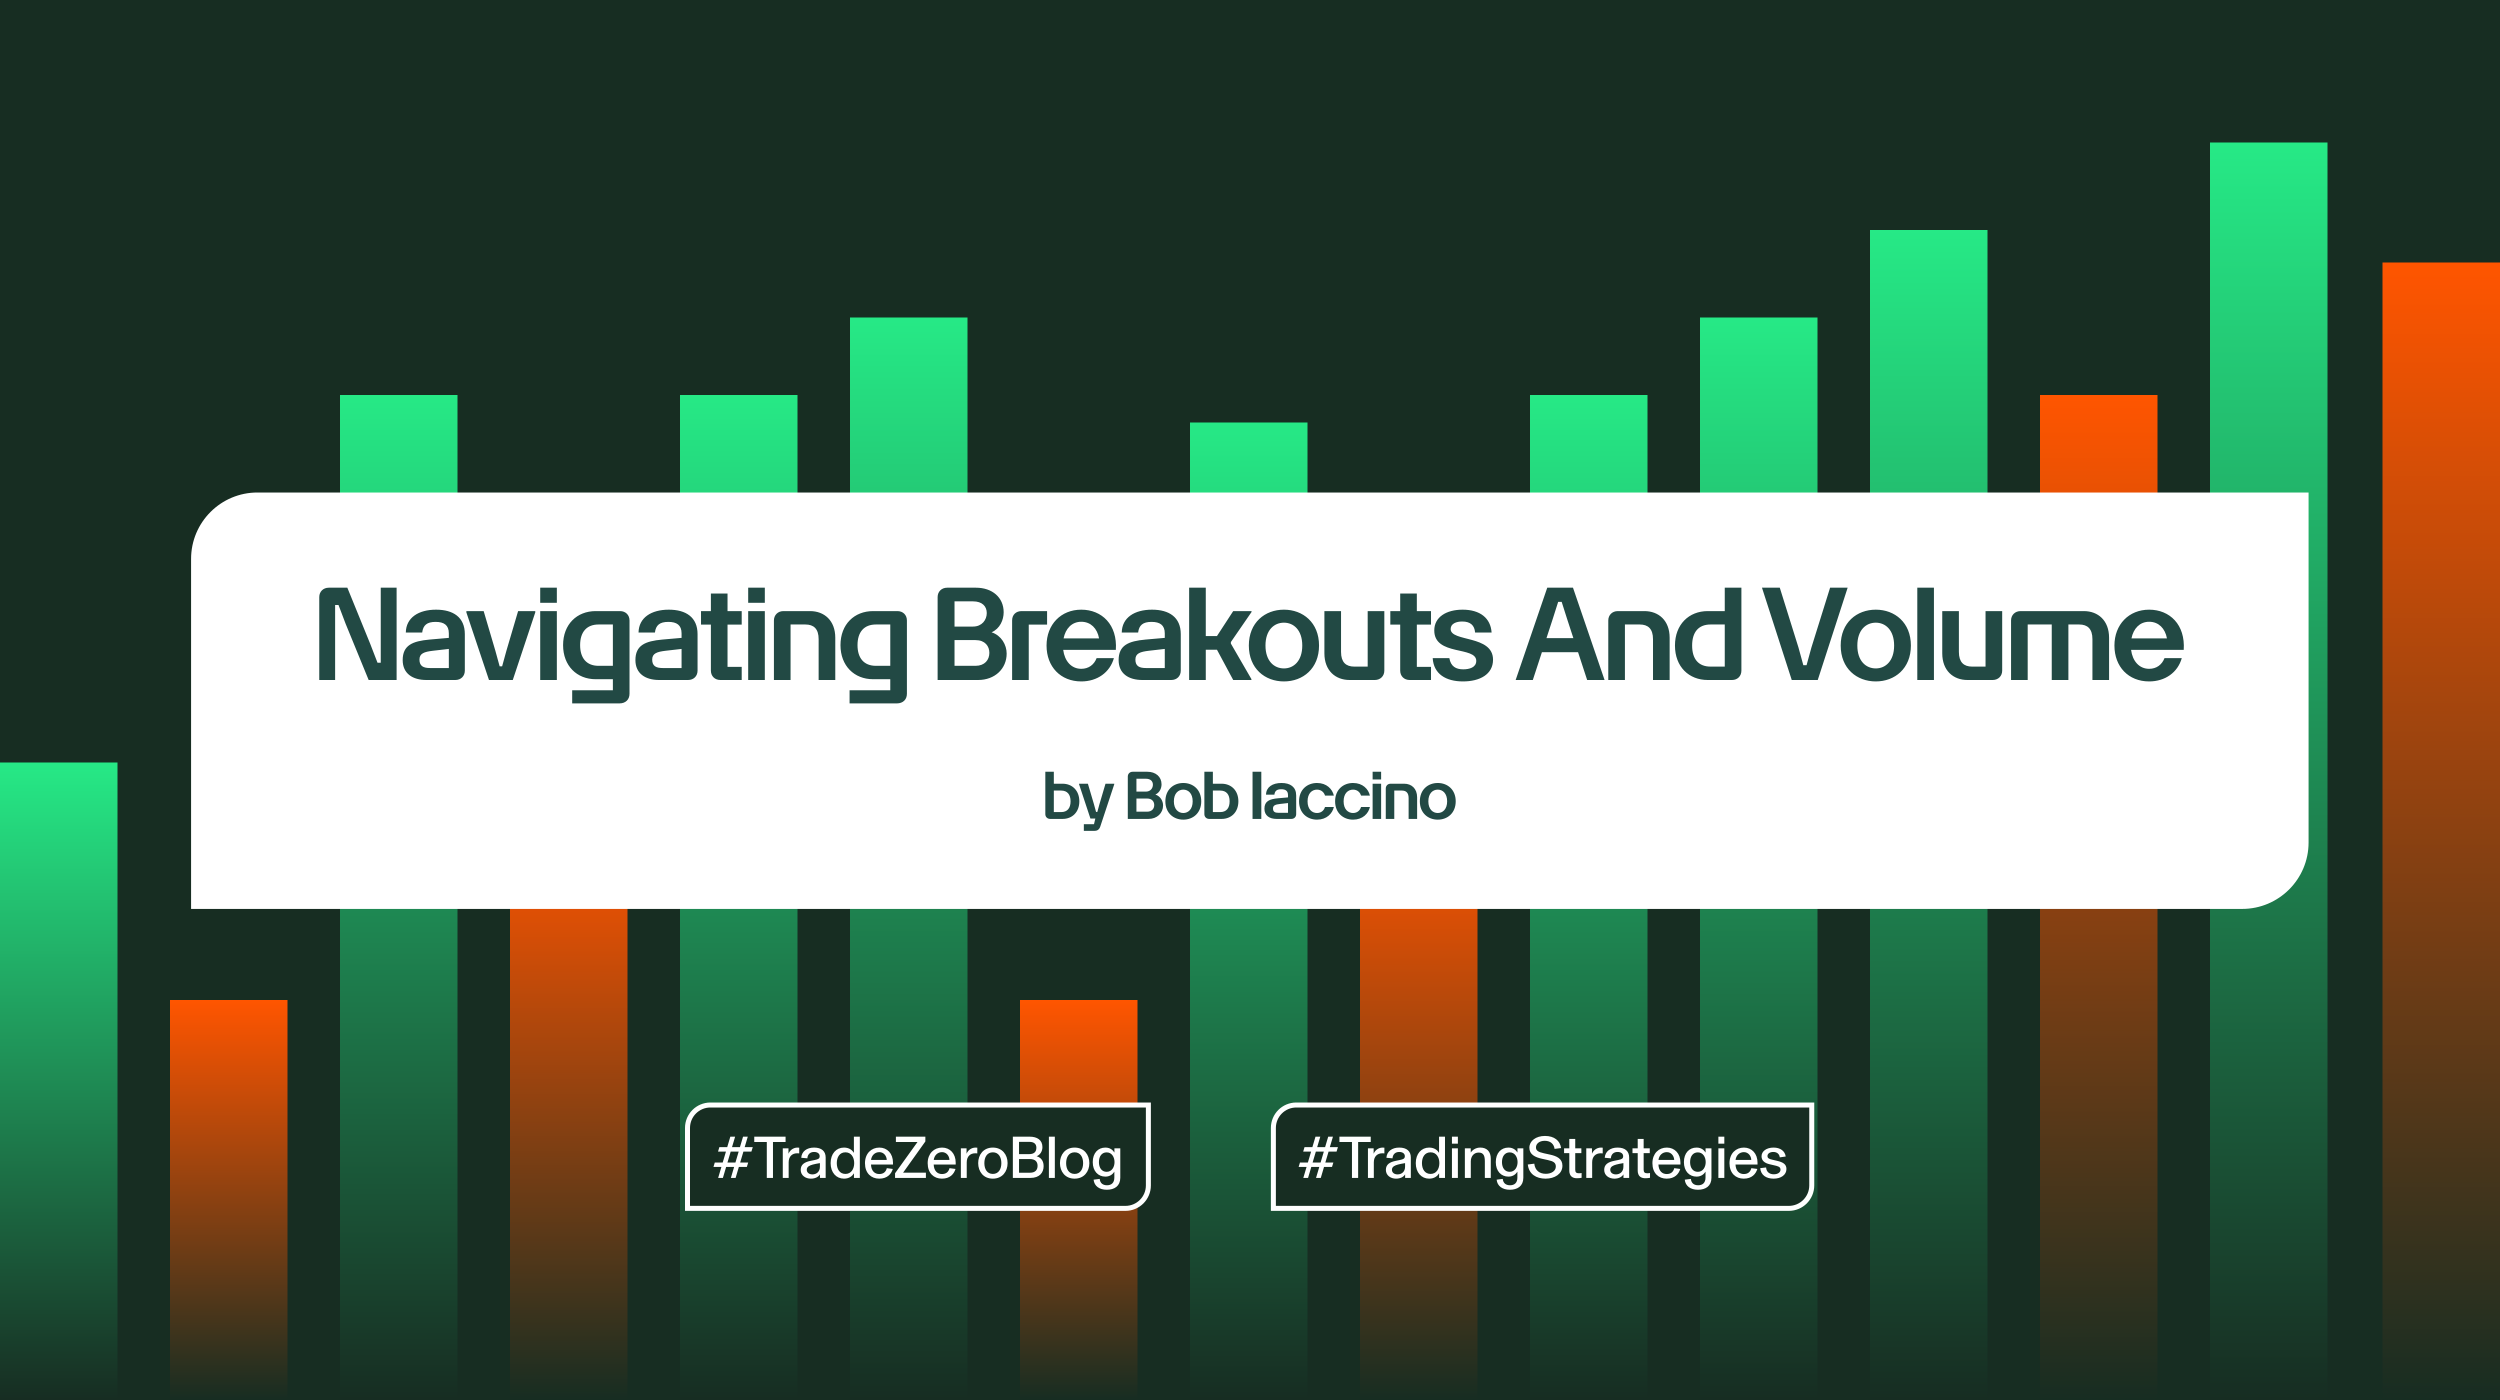
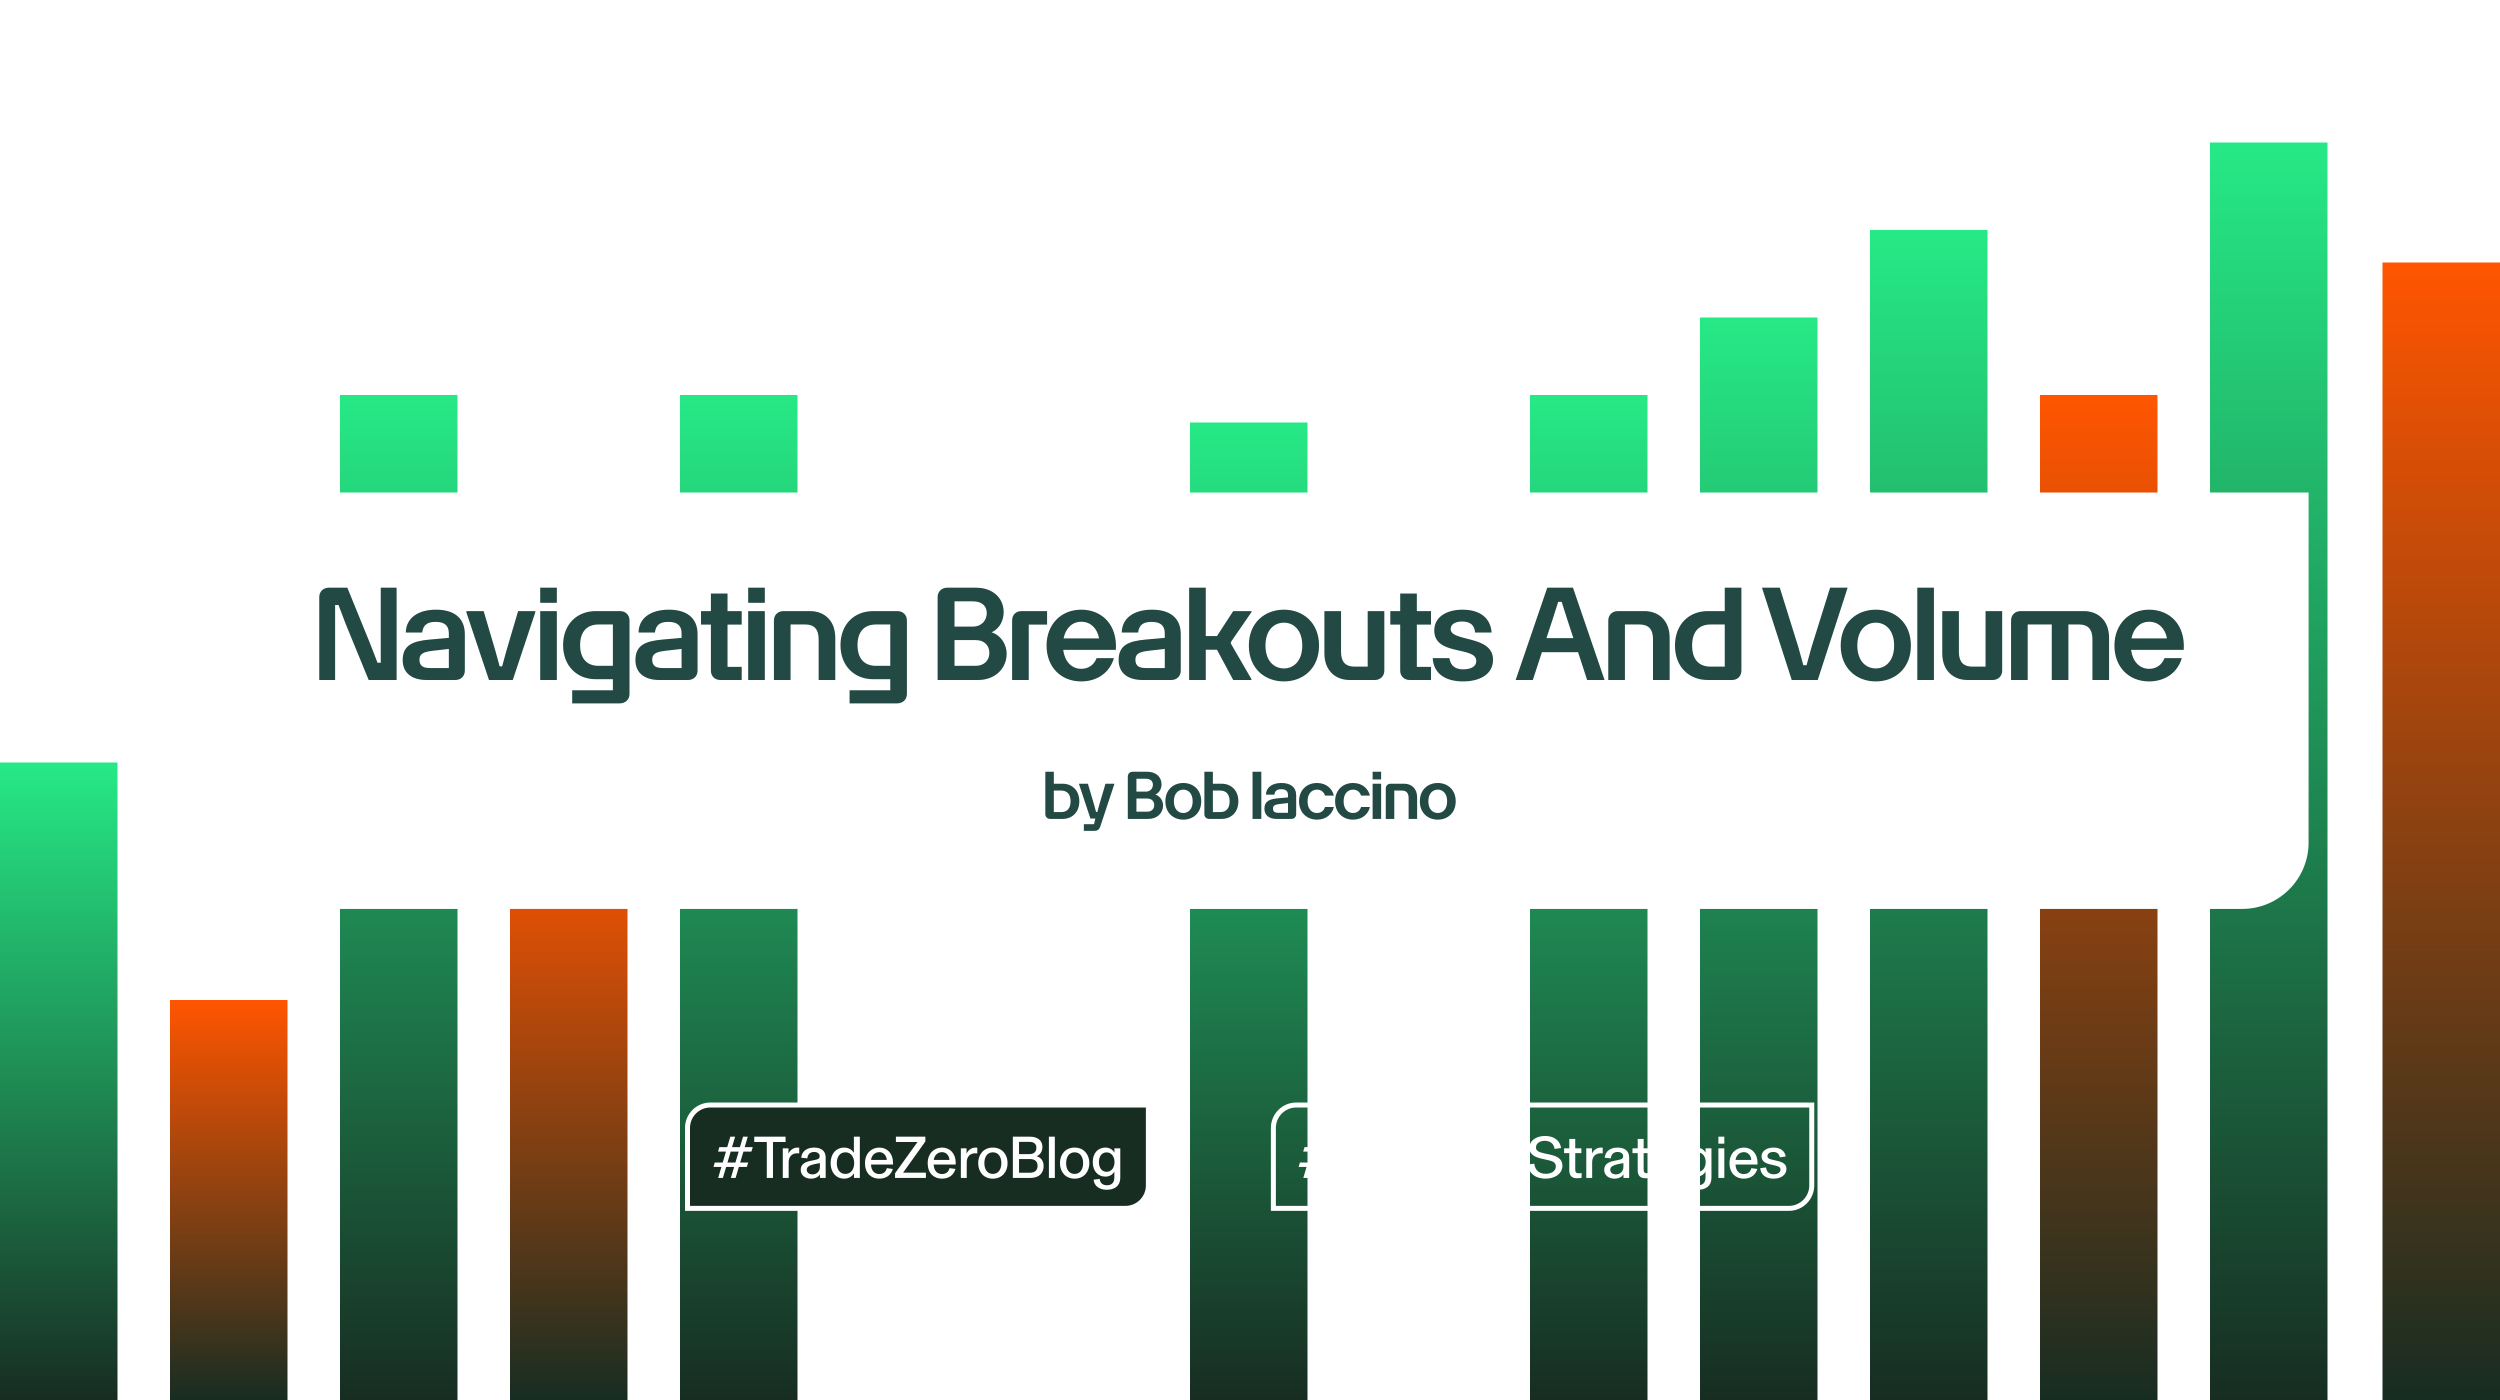
<svg xmlns="http://www.w3.org/2000/svg" fill="none" viewBox="0 0 1000 560" height="560" width="1000">
-   <rect fill="#172D22" height="560" width="1000" />
  <path fill="url(#paint0_linear_5177_921)" d="M0 305H47V560H0V305Z" />
  <path fill="url(#paint1_linear_5177_921)" d="M68 400H115V560H68V400Z" />
  <path fill="url(#paint2_linear_5177_921)" d="M136 158H183V560H136V158Z" />
  <path fill="url(#paint3_linear_5177_921)" d="M204 332H251V560H204V332Z" />
  <path fill="url(#paint4_linear_5177_921)" d="M272 158H319V560H272V158Z" />
-   <path fill="url(#paint5_linear_5177_921)" d="M340 127H387V560H340V127Z" />
-   <path fill="url(#paint6_linear_5177_921)" d="M408 400H455V560H408V400Z" />
  <path fill="url(#paint7_linear_5177_921)" d="M476 169H523V560H476V169Z" />
-   <path fill="url(#paint8_linear_5177_921)" d="M544 328H591V560H544V328Z" />
  <path fill="url(#paint9_linear_5177_921)" d="M612 158H659V560H612V158Z" />
  <path fill="url(#paint10_linear_5177_921)" d="M680 127H727V560H680V127Z" />
  <path fill="url(#paint11_linear_5177_921)" d="M748 92H795V560H748V92Z" />
  <path fill="url(#paint12_linear_5177_921)" d="M816 158H863V560H816V158Z" />
  <path fill="url(#paint13_linear_5177_921)" d="M884 57H931V560H884V57Z" />
-   <path fill="url(#paint14_linear_5177_921)" d="M953 105H1000V560H953V105Z" />
+   <path fill="url(#paint14_linear_5177_921)" d="M953 105H1000V560H953V105" />
  <path fill="white" d="M76.432 223.568C76.432 208.895 88.327 197 103 197H923.432V337C923.432 351.673 911.537 363.568 896.863 363.568H76.432V223.568Z" />
  <path fill="#224944" d="M127.704 238.824C127.704 236.64 129.316 235.08 131.5 235.08H138.936L148.088 257.544L151 265.084H152.3V235.08H158.644V272H147.464L138.26 249.536L135.4 241.996H134.048V272H127.704V238.824ZM170.591 272C165.079 272 161.075 269.452 161.075 264.044C161.075 258.116 164.975 256.452 171.839 255.828L179.535 255.152V253.332C179.535 250.004 177.559 248.756 174.231 248.756C170.799 248.756 169.239 250.056 168.875 253.02H162.323C162.427 247.04 167.419 243.868 174.439 243.868C181.251 243.868 185.931 246.884 185.931 253.644V268.256C185.931 270.44 184.371 272 182.135 272H170.591ZM167.783 263.836C167.783 266.436 169.343 267.216 171.995 267.216H179.535V259.572L173.191 260.3C169.707 260.716 167.783 261.34 167.783 263.836ZM195.596 272L186.548 244.96V244.44H193.464L198.144 260.3L199.86 266.54H200.848L202.564 260.3L207.244 244.44H214.108V244.96L205.112 272H195.596ZM216.083 272V244.44H222.739V272H216.083ZM216.083 241.112V235.08H222.739V241.112H216.083ZM228.875 281.36V276.108H245.151V271.688H238.287C230.747 271.688 225.235 266.332 225.235 258.064C225.235 249.692 230.799 244.44 238.287 244.44H248.011C250.247 244.44 251.807 246 251.807 248.184V277.512C251.807 279.8 250.247 281.36 247.803 281.36H228.875ZM232.047 258.064C232.047 263.212 234.595 266.332 239.431 266.332H245.151V249.796H239.431C234.647 249.796 232.047 252.812 232.047 258.064ZM263.684 272C258.172 272 254.168 269.452 254.168 264.044C254.168 258.116 258.068 256.452 264.932 255.828L272.628 255.152V253.332C272.628 250.004 270.652 248.756 267.324 248.756C263.892 248.756 262.332 250.056 261.968 253.02H255.416C255.52 247.04 260.512 243.868 267.532 243.868C274.344 243.868 279.024 246.884 279.024 253.644V268.256C279.024 270.44 277.464 272 275.228 272H263.684ZM260.876 263.836C260.876 266.436 262.436 267.216 265.088 267.216H272.628V259.572L266.284 260.3C262.8 260.716 260.876 261.34 260.876 263.836ZM296.681 244.44V249.848H291.013V266.748H296.681V272H288.153C285.917 272 284.357 270.44 284.357 268.256V249.848H280.405V244.44H284.357V237.42H291.013V244.44H296.681ZM299.273 272V244.44H305.929V272H299.273ZM299.273 241.112V235.08H305.929V241.112H299.273ZM309.569 248.184C309.569 246 311.181 244.44 313.365 244.44H324.025C329.693 244.44 334.113 248.184 334.113 255.1V272H327.457V255.672C327.457 251.512 325.481 249.796 322.153 249.796H316.225V272H309.569V248.184ZM339.832 281.36V276.108H356.108V271.688H349.244C341.704 271.688 336.192 266.332 336.192 258.064C336.192 249.692 341.756 244.44 349.244 244.44H358.968C361.204 244.44 362.764 246 362.764 248.184V277.512C362.764 279.8 361.204 281.36 358.76 281.36H339.832ZM343.004 258.064C343.004 263.212 345.552 266.332 350.388 266.332H356.108V249.796H350.388C345.604 249.796 343.004 252.812 343.004 258.064ZM375.05 238.824C375.05 236.64 376.662 235.08 378.846 235.08H390.39C396.838 235.08 401.466 238.928 401.466 244.908C401.466 247.924 400.01 251.46 396.63 252.916C400.582 254.216 402.662 257.96 402.662 261.444C402.662 267.424 398.034 272 391.222 272H375.05V238.824ZM381.81 266.332H390.182C393.926 266.332 395.746 263.94 395.746 261.132C395.746 258.532 394.082 256.036 390.182 256.036H381.81V266.332ZM381.81 250.628H389.194C392.834 250.628 394.706 247.924 394.706 245.22C394.706 242.516 392.886 240.54 389.194 240.54H381.81V250.628ZM404.845 248.184C404.845 245.844 406.457 244.44 408.641 244.44H418.833V249.848H411.501V272H404.845V248.184ZM432.505 272.572C424.237 272.572 418.621 266.696 418.621 258.22C418.621 249.796 424.393 243.868 432.505 243.868C440.773 243.868 447.013 249.9 446.337 259.936H425.277C425.849 264.46 428.553 267.528 432.505 267.528C435.469 267.528 437.653 265.864 438.641 263.264H445.557C443.945 268.984 438.901 272.572 432.505 272.572ZM425.433 255.36H439.629C438.901 251.356 436.301 248.704 432.505 248.704C428.709 248.704 426.213 251.46 425.433 255.36ZM456.967 272C451.455 272 447.451 269.452 447.451 264.044C447.451 258.116 451.351 256.452 458.215 255.828L465.911 255.152V253.332C465.911 250.004 463.935 248.756 460.607 248.756C457.175 248.756 455.615 250.056 455.251 253.02H448.699C448.803 247.04 453.795 243.868 460.815 243.868C467.627 243.868 472.307 246.884 472.307 253.644V268.256C472.307 270.44 470.747 272 468.511 272H456.967ZM454.159 263.836C454.159 266.436 455.719 267.216 458.371 267.216H465.911V259.572L459.567 260.3C456.083 260.716 454.159 261.34 454.159 263.836ZM492.348 257.44L500.564 271.636V272H493.284L486.784 259.884H482.312V272H475.656V235.08H482.312V254.424H486.784L493.284 244.44H500.616V244.804L492.348 256.816V257.44ZM513.576 272.572C505.984 272.572 499.536 267.424 499.536 258.22C499.536 249.016 505.984 243.868 513.576 243.868C521.168 243.868 527.616 249.016 527.616 258.22C527.616 267.424 521.168 272.572 513.576 272.572ZM506.192 258.22C506.192 264.46 509.676 267.372 513.576 267.372C517.424 267.372 520.908 264.46 520.908 258.22C520.908 251.98 517.424 249.068 513.576 249.068C509.676 249.068 506.192 251.98 506.192 258.22ZM539.847 272C534.179 272 529.759 268.256 529.759 261.34V244.44H536.415V260.768C536.415 264.928 538.391 266.644 541.719 266.644H547.075V244.44H553.731V268.256C553.731 270.44 552.119 272 549.935 272H539.847ZM572.403 244.44V249.848H566.735V266.748H572.403V272H563.875C561.639 272 560.079 270.44 560.079 268.256V249.848H556.127V244.44H560.079V237.42H566.735V244.44H572.403ZM585.2 272.572C578.388 272.572 573.448 269.608 573.084 263.264H579.74C580.312 266.592 582.392 267.736 585.304 267.736C587.696 267.736 590.504 267.008 590.504 264.356C590.504 258.376 573.708 262.484 573.708 252.188C573.708 246.78 578.596 243.868 585.044 243.868C592.012 243.868 596.276 247.248 596.64 253.02H590.036C589.828 250.108 588.112 248.6 584.888 248.6C582.548 248.6 580.26 249.432 580.26 251.616C580.26 256.868 597.212 253.904 597.212 263.888C597.212 269.712 591.96 272.572 585.2 272.572ZM606.262 272L618.898 235.08H629.194L641.83 272H634.862L631.222 260.872H616.766L613.126 272H606.262ZM618.586 255.256H629.35L626.802 247.456L624.67 240.748H623.266L621.134 247.456L618.586 255.256ZM643.313 248.184C643.313 246 644.925 244.44 647.109 244.44H657.769C663.437 244.44 667.857 248.184 667.857 255.1V272H661.201V255.672C661.201 251.512 659.225 249.796 655.897 249.796H649.969V272H643.313V248.184ZM683.091 272C675.603 272 669.987 266.748 669.987 258.22C669.987 249.796 675.551 244.44 683.091 244.44H689.903V235.08H696.559V268.256C696.559 270.44 694.999 272 692.815 272H683.091ZM676.851 258.22C676.851 263.628 679.399 266.644 684.235 266.644H689.903V249.796H684.235C679.347 249.796 676.851 252.916 676.851 258.22ZM704.79 235.08H711.914L719.402 259.052L721.326 266.072H722.626L724.55 259.052L732.038 235.08H739.058L727.098 272H716.698L704.79 235.08ZM750.318 272.572C742.726 272.572 736.278 267.424 736.278 258.22C736.278 249.016 742.726 243.868 750.318 243.868C757.91 243.868 764.358 249.016 764.358 258.22C764.358 267.424 757.91 272.572 750.318 272.572ZM742.934 258.22C742.934 264.46 746.418 267.372 750.318 267.372C754.166 267.372 757.65 264.46 757.65 258.22C757.65 251.98 754.166 249.068 750.318 249.068C746.418 249.068 742.934 251.98 742.934 258.22ZM773.573 272H766.917V235.08H773.573V272ZM786.989 272C781.321 272 776.901 268.256 776.901 261.34V244.44H783.557V260.768C783.557 264.928 785.533 266.644 788.861 266.644H794.217V244.44H800.873V268.256C800.873 270.44 799.261 272 797.077 272H786.989ZM804.422 248.184C804.422 246 806.034 244.44 808.218 244.44H833.542C839.21 244.44 843.63 248.184 843.63 255.1V272H836.974V255.672C836.974 251.512 834.998 249.796 831.67 249.796H827.354V272H820.698V249.796H811.078V272H804.422V248.184ZM859.657 272.572C851.389 272.572 845.773 266.696 845.773 258.22C845.773 249.796 851.545 243.868 859.657 243.868C867.925 243.868 874.165 249.9 873.489 259.936H852.429C853.001 264.46 855.705 267.528 859.657 267.528C862.621 267.528 864.805 265.864 865.793 263.264H872.709C871.097 268.984 866.053 272.572 859.657 272.572ZM852.585 255.36H866.781C866.053 251.356 863.453 248.704 859.657 248.704C855.861 248.704 853.365 251.46 852.585 255.36Z" />
  <path fill="#224944" d="M420.07 327.568C418.954 327.568 418.131 326.771 418.131 325.655V308.705H421.532V313.487H425.039C428.891 313.487 431.734 316.224 431.734 320.528C431.734 324.885 428.864 327.568 425.039 327.568H420.07ZM421.532 324.832H424.454C426.925 324.832 428.227 323.291 428.227 320.528C428.227 317.818 426.952 316.224 424.454 316.224H421.532V324.832ZM433.536 332.351V329.667H437.601L438.133 327.409H436.167L431.623 313.7V313.487H435.157L437.548 321.59L438.425 324.779H438.93L439.806 321.59L442.198 313.487H445.705V313.7L440.125 330.571C439.674 332.005 438.717 332.351 437.734 332.351H433.536ZM451.12 310.618C451.12 309.502 451.944 308.705 453.059 308.705H458.958C462.252 308.705 464.617 310.671 464.617 313.726C464.617 315.267 463.873 317.074 462.146 317.818C464.165 318.482 465.228 320.395 465.228 322.175C465.228 325.23 462.863 327.568 459.383 327.568H451.12V310.618ZM454.574 324.672H458.851C460.764 324.672 461.694 323.45 461.694 322.016C461.694 320.687 460.844 319.412 458.851 319.412H454.574V324.672ZM454.574 316.649H458.346C460.206 316.649 461.163 315.267 461.163 313.886C461.163 312.504 460.233 311.495 458.346 311.495H454.574V316.649ZM473.322 327.861C469.443 327.861 466.148 325.23 466.148 320.528C466.148 315.825 469.443 313.195 473.322 313.195C477.201 313.195 480.495 315.825 480.495 320.528C480.495 325.23 477.201 327.861 473.322 327.861ZM469.549 320.528C469.549 323.716 471.329 325.204 473.322 325.204C475.288 325.204 477.068 323.716 477.068 320.528C477.068 317.34 475.288 315.852 473.322 315.852C471.329 315.852 469.549 317.34 469.549 320.528ZM483.689 327.568C482.573 327.568 481.749 326.771 481.749 325.655V308.705H485.15V313.487H488.657C492.51 313.487 495.352 316.224 495.352 320.528C495.352 324.885 492.483 327.568 488.657 327.568H483.689ZM485.15 324.832H488.073C490.543 324.832 491.845 323.291 491.845 320.528C491.845 317.818 490.57 316.224 488.073 316.224H485.15V324.832ZM501.018 308.705H504.525V327.568H501.018V308.705ZM510.632 327.568C507.816 327.568 505.77 326.267 505.77 323.503C505.77 320.475 507.763 319.624 511.27 319.306L515.202 318.96V318.03C515.202 316.33 514.193 315.692 512.492 315.692C510.739 315.692 509.942 316.357 509.756 317.871H506.408C506.461 314.816 509.012 313.195 512.598 313.195C516.079 313.195 518.47 314.736 518.47 318.19V325.655C518.47 326.771 517.673 327.568 516.531 327.568H510.632ZM509.198 323.397C509.198 324.726 509.995 325.124 511.35 325.124H515.202V321.219L511.961 321.59C510.181 321.803 509.198 322.122 509.198 323.397ZM526.795 327.861C522.917 327.861 519.622 325.204 519.622 320.528C519.622 315.825 522.917 313.195 526.795 313.195C530.674 313.195 532.959 315.639 533.544 318.243H530.01C529.718 317.233 528.762 315.852 526.795 315.852C524.803 315.852 523.023 317.34 523.023 320.528C523.023 323.716 524.803 325.204 526.795 325.204C528.762 325.204 529.718 323.822 530.01 322.813H533.544C532.959 325.416 530.674 327.861 526.795 327.861ZM541.216 327.861C537.337 327.861 534.043 325.204 534.043 320.528C534.043 315.825 537.337 313.195 541.216 313.195C545.095 313.195 547.38 315.639 547.964 318.243H544.431C544.139 317.233 543.182 315.852 541.216 315.852C539.223 315.852 537.443 317.34 537.443 320.528C537.443 323.716 539.223 325.204 541.216 325.204C543.182 325.204 544.139 323.822 544.431 322.813H547.964C547.38 325.416 545.095 327.861 541.216 327.861ZM549.048 327.568V313.487H552.449V327.568H549.048ZM549.048 311.787V308.705H552.449V311.787H549.048ZM554.309 315.4C554.309 314.284 555.132 313.487 556.248 313.487H561.695C564.591 313.487 566.849 315.4 566.849 318.934V327.568H563.448V319.226C563.448 317.1 562.439 316.224 560.738 316.224H557.71V327.568H554.309V315.4ZM575.111 327.861C571.232 327.861 567.938 325.23 567.938 320.528C567.938 315.825 571.232 313.195 575.111 313.195C578.99 313.195 582.285 315.825 582.285 320.528C582.285 325.23 578.99 327.861 575.111 327.861ZM571.339 320.528C571.339 323.716 573.119 325.204 575.111 325.204C577.077 325.204 578.857 323.716 578.857 320.528C578.857 317.34 577.077 315.852 575.111 315.852C573.119 315.852 571.339 317.34 571.339 320.528Z" />
  <path fill="#172D22" d="M284.176 442H459.352V474.176C459.352 479.243 455.243 483.352 450.176 483.352H275V451.176C275 446.108 279.108 442 284.176 442Z" />
  <path stroke-width="2" stroke="white" d="M284.176 442H459.352V474.176C459.352 479.243 455.243 483.352 450.176 483.352H275V451.176C275 446.108 279.108 442 284.176 442Z" />
  <path fill="white" d="M292.348 471.176L293.644 466.784H290.452L289.156 471.176H287.26L288.556 466.784H285.388L285.916 465.008H289.084L290.38 460.64H287.212L287.74 458.864H290.884L292.132 454.664H294.052L292.804 458.864H295.972L297.22 454.664H299.116L297.868 458.864H301.108L300.556 460.64H297.364L296.068 465.008H299.284L298.732 466.784H295.54L294.244 471.176H292.348ZM290.98 465.008H294.172L295.468 460.64H292.276L290.98 465.008ZM306.719 471.176V456.8H301.703V454.664H314.231V456.8H309.191V471.176H306.719ZM313.112 471.176V459.32H315.392V461.504C315.872 460.256 317.168 459.032 319.016 459.032C319.304 459.032 319.52 459.056 319.688 459.08V461.36C319.496 461.336 319.256 461.312 318.872 461.312C316.88 461.312 315.464 462.584 315.464 464.912V471.176H313.112ZM324.338 471.464C322.202 471.464 320.282 470.168 320.282 467.96C320.282 465.8 321.794 464.816 324.362 464.312L325.994 463.976C327.266 463.712 327.866 463.448 327.866 462.464C327.866 461.48 327.05 460.784 325.61 460.784C324.05 460.784 323.042 461.744 322.946 463.328L320.498 463.112C320.666 460.568 322.706 459.032 325.634 459.032C328.658 459.032 330.266 460.496 330.266 462.992V471.176H327.986V469.784H327.962C327.41 470.696 326.186 471.464 324.338 471.464ZM324.962 469.76C326.642 469.76 327.962 468.656 327.962 466.688V465.248C325.466 465.656 324.29 465.992 323.57 466.448C323.018 466.784 322.706 467.264 322.706 467.912C322.706 469.016 323.618 469.76 324.962 469.76ZM337.597 471.464C334.477 471.464 332.245 468.992 332.245 465.248C332.245 461.504 334.477 459.032 337.597 459.032C339.757 459.032 340.981 460.16 341.557 461.144V454.664H343.933V471.176H341.581V469.328C340.957 470.384 339.709 471.464 337.597 471.464ZM338.173 469.568C340.477 469.568 341.677 467.576 341.677 465.248C341.677 462.92 340.477 460.928 338.173 460.928C335.845 460.928 334.717 462.872 334.717 465.248C334.717 467.624 335.845 469.568 338.173 469.568ZM351.679 471.464C348.511 471.464 345.991 469.328 345.991 465.272C345.991 461.36 348.559 459.032 351.751 459.032C354.919 459.032 357.199 461.432 357.199 465.056V465.8H348.391C348.511 468.488 349.975 469.616 351.703 469.616C353.335 469.616 354.343 468.8 354.727 467.264L357.127 467.576C356.527 469.568 354.967 471.464 351.679 471.464ZM348.415 463.976H354.703C354.631 462.296 353.455 460.856 351.751 460.856C349.999 460.856 348.655 462.104 348.415 463.976ZM358.024 471.176V469.304L367 456.8H358.36V454.664H370.144V456.584L361.24 469.064H370.36V471.176H358.024ZM376.758 471.464C373.59 471.464 371.07 469.328 371.07 465.272C371.07 461.36 373.638 459.032 376.83 459.032C379.998 459.032 382.278 461.432 382.278 465.056V465.8H373.47C373.59 468.488 375.054 469.616 376.782 469.616C378.414 469.616 379.422 468.8 379.806 467.264L382.206 467.576C381.606 469.568 380.046 471.464 376.758 471.464ZM373.494 463.976H379.782C379.71 462.296 378.534 460.856 376.83 460.856C375.078 460.856 373.734 462.104 373.494 463.976ZM384.342 471.176V459.32H386.622V461.504C387.102 460.256 388.398 459.032 390.246 459.032C390.534 459.032 390.75 459.056 390.918 459.08V461.36C390.726 461.336 390.486 461.312 390.102 461.312C388.11 461.312 386.694 462.584 386.694 464.912V471.176H384.342ZM397.13 471.464C393.386 471.464 391.274 468.656 391.274 465.248C391.274 461.864 393.386 459.032 397.13 459.032C400.898 459.032 403.034 461.864 403.034 465.248C403.034 468.656 400.898 471.464 397.13 471.464ZM397.154 469.568C399.458 469.568 400.538 467.624 400.538 465.248C400.538 462.896 399.458 460.928 397.154 460.928C394.826 460.928 393.746 462.872 393.746 465.248C393.746 467.648 394.826 469.568 397.154 469.568ZM405.14 471.176V454.664H411.836C414.884 454.664 416.972 456.008 416.972 458.84C416.972 460.64 415.94 462.008 414.668 462.488V462.512C415.964 462.848 417.452 463.952 417.452 466.448C417.452 468.992 415.892 471.176 412.124 471.176H405.14ZM412.028 469.088C414.188 469.088 415.028 467.864 415.028 466.328C415.028 464.696 414.116 463.616 411.884 463.616H407.612V469.088H412.028ZM411.692 461.648C413.564 461.648 414.548 460.784 414.548 459.08C414.548 457.472 413.444 456.752 411.812 456.752H407.612V461.648H411.692ZM419.558 471.176V454.664H421.934V471.176H419.558ZM429.838 471.464C426.094 471.464 423.982 468.656 423.982 465.248C423.982 461.864 426.094 459.032 429.838 459.032C433.606 459.032 435.742 461.864 435.742 465.248C435.742 468.656 433.606 471.464 429.838 471.464ZM429.862 469.568C432.166 469.568 433.246 467.624 433.246 465.248C433.246 462.896 432.166 460.928 429.862 460.928C427.534 460.928 426.454 462.872 426.454 465.248C426.454 467.648 427.534 469.568 429.862 469.568ZM442.714 475.904C439.762 475.904 437.698 474.44 437.434 471.872L439.882 471.56C440.05 473.264 441.13 474.104 442.81 474.104C444.538 474.104 445.738 473.168 445.738 471.008V468.68C445.162 469.592 444.058 470.648 442.162 470.648C439.234 470.648 437.098 468.464 437.098 464.84C437.098 461.192 439.234 459.032 442.162 459.032C444.106 459.032 445.21 460.112 445.762 461.024V459.32H448.114V471.104C448.114 474.464 445.738 475.904 442.714 475.904ZM442.666 468.728C444.706 468.728 445.81 466.856 445.81 464.84C445.81 462.824 444.706 460.952 442.666 460.952C440.698 460.952 439.57 462.56 439.57 464.84C439.57 467.12 440.698 468.728 442.666 468.728Z" />
-   <path fill="#172D22" d="M518.527 442H724.703V474.176C724.703 479.243 720.595 483.352 715.527 483.352H509.352V451.176C509.352 446.108 513.46 442 518.527 442Z" />
  <path stroke-width="2" stroke="white" d="M518.527 442H724.703V474.176C724.703 479.243 720.595 483.352 715.527 483.352H509.352V451.176C509.352 446.108 513.46 442 518.527 442Z" />
  <path fill="white" d="M526.413 471.176L527.709 466.784H524.517L523.221 471.176H521.325L522.621 466.784H519.453L519.981 465.008H523.149L524.445 460.64H521.277L521.805 458.864H524.949L526.197 454.664H528.117L526.869 458.864H530.037L531.285 454.664H533.181L531.933 458.864H535.173L534.621 460.64H531.429L530.133 465.008H533.349L532.797 466.784H529.605L528.309 471.176H526.413ZM525.045 465.008H528.237L529.533 460.64H526.341L525.045 465.008ZM540.785 471.176V456.8H535.769V454.664H548.297V456.8H543.257V471.176H540.785ZM547.178 471.176V459.32H549.458V461.504C549.938 460.256 551.234 459.032 553.082 459.032C553.37 459.032 553.586 459.056 553.754 459.08V461.36C553.562 461.336 553.322 461.312 552.938 461.312C550.946 461.312 549.53 462.584 549.53 464.912V471.176H547.178ZM558.404 471.464C556.268 471.464 554.348 470.168 554.348 467.96C554.348 465.8 555.86 464.816 558.428 464.312L560.06 463.976C561.332 463.712 561.932 463.448 561.932 462.464C561.932 461.48 561.116 460.784 559.676 460.784C558.116 460.784 557.108 461.744 557.012 463.328L554.564 463.112C554.732 460.568 556.772 459.032 559.7 459.032C562.724 459.032 564.332 460.496 564.332 462.992V471.176H562.052V469.784H562.028C561.476 470.696 560.252 471.464 558.404 471.464ZM559.028 469.76C560.708 469.76 562.028 468.656 562.028 466.688V465.248C559.532 465.656 558.356 465.992 557.636 466.448C557.084 466.784 556.772 467.264 556.772 467.912C556.772 469.016 557.684 469.76 559.028 469.76ZM571.662 471.464C568.542 471.464 566.31 468.992 566.31 465.248C566.31 461.504 568.542 459.032 571.662 459.032C573.822 459.032 575.046 460.16 575.622 461.144V454.664H577.998V471.176H575.646V469.328C575.022 470.384 573.774 471.464 571.662 471.464ZM572.238 469.568C574.542 469.568 575.742 467.576 575.742 465.248C575.742 462.92 574.542 460.928 572.238 460.928C569.91 460.928 568.782 462.872 568.782 465.248C568.782 467.624 569.91 469.568 572.238 469.568ZM580.777 471.176V459.32H583.153V471.176H580.777ZM580.777 457.472V454.664H583.153V457.472H580.777ZM585.945 471.176V459.32H588.297V461H588.321C588.993 459.968 590.313 459.032 592.113 459.032C594.753 459.032 596.313 460.616 596.313 463.496V471.176H593.937V464.528C593.937 462.392 593.457 461.024 591.465 461.024C589.473 461.024 588.321 462.632 588.321 464.552V471.176H585.945ZM603.933 475.904C600.981 475.904 598.917 474.44 598.653 471.872L601.101 471.56C601.269 473.264 602.349 474.104 604.029 474.104C605.757 474.104 606.957 473.168 606.957 471.008V468.68C606.381 469.592 605.277 470.648 603.381 470.648C600.453 470.648 598.317 468.464 598.317 464.84C598.317 461.192 600.453 459.032 603.381 459.032C605.325 459.032 606.429 460.112 606.981 461.024V459.32H609.333V471.104C609.333 474.464 606.957 475.904 603.933 475.904ZM603.885 468.728C605.925 468.728 607.029 466.856 607.029 464.84C607.029 462.824 605.925 460.952 603.885 460.952C601.917 460.952 600.789 462.56 600.789 464.84C600.789 467.12 601.917 468.728 603.885 468.728ZM618.25 471.464C614.506 471.464 611.554 469.688 611.122 465.8L613.714 465.464C614.026 468.2 615.826 469.52 618.322 469.52C620.578 469.52 622.33 468.392 622.33 466.616C622.33 465.08 621.37 464.504 619.138 464.024L616.834 463.52C613.978 462.896 611.746 461.792 611.746 459.08C611.746 456.368 614.362 454.376 617.986 454.376C621.73 454.376 624.034 456.296 624.442 459.224L621.826 459.56C621.562 457.52 620.098 456.32 617.914 456.32C615.73 456.32 614.386 457.496 614.386 458.96C614.386 460.232 615.274 460.808 617.578 461.312L619.882 461.816C622.666 462.416 624.97 463.424 624.97 466.28C624.97 469.592 621.826 471.464 618.25 471.464ZM630.792 471.296C629.28 471.296 628.272 470.696 627.912 469.496C627.768 469.136 627.72 468.752 627.72 468.248V461.264H625.632V459.32H627.72V455.576H630.096V459.32H632.544V461.264H630.096V467.912C630.096 468.944 630.576 469.304 631.512 469.304C631.992 469.304 632.256 469.28 632.64 469.208V471.128C632.04 471.224 631.512 471.296 630.792 471.296ZM634.51 471.176V459.32H636.79V461.504C637.27 460.256 638.566 459.032 640.414 459.032C640.702 459.032 640.918 459.056 641.086 459.08V461.36C640.894 461.336 640.654 461.312 640.27 461.312C638.278 461.312 636.862 462.584 636.862 464.912V471.176H634.51ZM645.736 471.464C643.6 471.464 641.68 470.168 641.68 467.96C641.68 465.8 643.192 464.816 645.76 464.312L647.392 463.976C648.664 463.712 649.264 463.448 649.264 462.464C649.264 461.48 648.448 460.784 647.008 460.784C645.448 460.784 644.44 461.744 644.344 463.328L641.896 463.112C642.064 460.568 644.104 459.032 647.032 459.032C650.056 459.032 651.664 460.496 651.664 462.992V471.176H649.384V469.784H649.36C648.808 470.696 647.584 471.464 645.736 471.464ZM646.36 469.76C648.04 469.76 649.36 468.656 649.36 466.688V465.248C646.864 465.656 645.688 465.992 644.968 466.448C644.416 466.784 644.104 467.264 644.104 467.912C644.104 469.016 645.016 469.76 646.36 469.76ZM658.156 471.296C656.644 471.296 655.636 470.696 655.276 469.496C655.132 469.136 655.084 468.752 655.084 468.248V461.264H652.996V459.32H655.084V455.576H657.46V459.32H659.908V461.264H657.46V467.912C657.46 468.944 657.94 469.304 658.876 469.304C659.356 469.304 659.62 469.28 660.004 469.208V471.128C659.404 471.224 658.876 471.296 658.156 471.296ZM666.655 471.464C663.487 471.464 660.967 469.328 660.967 465.272C660.967 461.36 663.535 459.032 666.727 459.032C669.895 459.032 672.175 461.432 672.175 465.056V465.8H663.367C663.487 468.488 664.951 469.616 666.679 469.616C668.311 469.616 669.319 468.8 669.703 467.264L672.103 467.576C671.503 469.568 669.943 471.464 666.655 471.464ZM663.391 463.976H669.679C669.607 462.296 668.431 460.856 666.727 460.856C664.975 460.856 663.631 462.104 663.391 463.976ZM679.182 475.904C676.23 475.904 674.166 474.44 673.902 471.872L676.35 471.56C676.518 473.264 677.598 474.104 679.278 474.104C681.006 474.104 682.206 473.168 682.206 471.008V468.68C681.63 469.592 680.526 470.648 678.63 470.648C675.702 470.648 673.566 468.464 673.566 464.84C673.566 461.192 675.702 459.032 678.63 459.032C680.574 459.032 681.678 460.112 682.23 461.024V459.32H684.582V471.104C684.582 474.464 682.206 475.904 679.182 475.904ZM679.134 468.728C681.174 468.728 682.278 466.856 682.278 464.84C682.278 462.824 681.174 460.952 679.134 460.952C677.166 460.952 676.038 462.56 676.038 464.84C676.038 467.12 677.166 468.728 679.134 468.728ZM687.352 471.176V459.32H689.728V471.176H687.352ZM687.352 457.472V454.664H689.728V457.472H687.352ZM697.488 471.464C694.32 471.464 691.8 469.328 691.8 465.272C691.8 461.36 694.368 459.032 697.56 459.032C700.728 459.032 703.008 461.432 703.008 465.056V465.8H694.2C694.32 468.488 695.784 469.616 697.512 469.616C699.144 469.616 700.152 468.8 700.536 467.264L702.936 467.576C702.336 469.568 700.776 471.464 697.488 471.464ZM694.224 463.976H700.512C700.44 462.296 699.264 460.856 697.56 460.856C695.808 460.856 694.464 462.104 694.224 463.976ZM709.464 471.464C706.512 471.464 704.352 470.096 704.088 467.264L706.44 466.976C706.56 468.848 707.88 469.712 709.512 469.712C711.12 469.712 712.2 468.992 712.2 467.84C712.2 466.688 711.096 466.448 709.608 466.112L707.856 465.704C705.936 465.248 704.616 464.336 704.616 462.512C704.616 460.496 706.608 459.032 709.416 459.032C712.128 459.032 713.976 460.4 714.288 462.608L711.912 462.944C711.744 461.528 710.712 460.784 709.32 460.784C707.904 460.784 706.992 461.48 706.992 462.392C706.992 463.256 707.52 463.568 709.008 463.904L710.76 464.312C713.256 464.888 714.576 465.704 714.576 467.6C714.576 469.976 712.368 471.464 709.464 471.464Z" />
  <defs>
    <linearGradient gradientUnits="userSpaceOnUse" y2="560" x2="23.5" y1="305" x1="23.5" id="paint0_linear_5177_921">
      <stop stop-color="#26E986" />
      <stop stop-color="#172D22" offset="1" />
    </linearGradient>
    <linearGradient gradientUnits="userSpaceOnUse" y2="560" x2="91.5" y1="400" x1="91.5" id="paint1_linear_5177_921">
      <stop stop-color="#FF5500" />
      <stop stop-color="#172D22" offset="1" />
    </linearGradient>
    <linearGradient gradientUnits="userSpaceOnUse" y2="560" x2="159.5" y1="158" x1="159.5" id="paint2_linear_5177_921">
      <stop stop-color="#26E986" />
      <stop stop-color="#172D22" offset="1" />
    </linearGradient>
    <linearGradient gradientUnits="userSpaceOnUse" y2="560" x2="227.5" y1="332" x1="227.5" id="paint3_linear_5177_921">
      <stop stop-color="#FF5500" />
      <stop stop-color="#172D22" offset="1" />
    </linearGradient>
    <linearGradient gradientUnits="userSpaceOnUse" y2="560" x2="295.5" y1="158" x1="295.5" id="paint4_linear_5177_921">
      <stop stop-color="#26E986" />
      <stop stop-color="#172D22" offset="1" />
    </linearGradient>
    <linearGradient gradientUnits="userSpaceOnUse" y2="560" x2="363.5" y1="127" x1="363.5" id="paint5_linear_5177_921">
      <stop stop-color="#26E986" />
      <stop stop-color="#172D22" offset="1" />
    </linearGradient>
    <linearGradient gradientUnits="userSpaceOnUse" y2="560" x2="431.5" y1="400" x1="431.5" id="paint6_linear_5177_921">
      <stop stop-color="#FF5500" />
      <stop stop-color="#172D22" offset="1" />
    </linearGradient>
    <linearGradient gradientUnits="userSpaceOnUse" y2="560" x2="499.5" y1="169" x1="499.5" id="paint7_linear_5177_921">
      <stop stop-color="#26E986" />
      <stop stop-color="#172D22" offset="1" />
    </linearGradient>
    <linearGradient gradientUnits="userSpaceOnUse" y2="560" x2="567.5" y1="328" x1="567.5" id="paint8_linear_5177_921">
      <stop stop-color="#FF5500" />
      <stop stop-color="#172D22" offset="1" />
    </linearGradient>
    <linearGradient gradientUnits="userSpaceOnUse" y2="560" x2="635.5" y1="158" x1="635.5" id="paint9_linear_5177_921">
      <stop stop-color="#26E986" />
      <stop stop-color="#172D22" offset="1" />
    </linearGradient>
    <linearGradient gradientUnits="userSpaceOnUse" y2="560" x2="703.5" y1="127" x1="703.5" id="paint10_linear_5177_921">
      <stop stop-color="#26E986" />
      <stop stop-color="#172D22" offset="1" />
    </linearGradient>
    <linearGradient gradientUnits="userSpaceOnUse" y2="560" x2="771.5" y1="92" x1="771.5" id="paint11_linear_5177_921">
      <stop stop-color="#26E986" />
      <stop stop-color="#172D22" offset="1" />
    </linearGradient>
    <linearGradient gradientUnits="userSpaceOnUse" y2="560" x2="839.5" y1="158" x1="839.5" id="paint12_linear_5177_921">
      <stop stop-color="#FF5500" />
      <stop stop-color="#172D22" offset="1" />
    </linearGradient>
    <linearGradient gradientUnits="userSpaceOnUse" y2="560" x2="907.5" y1="57" x1="907.5" id="paint13_linear_5177_921">
      <stop stop-color="#26E986" />
      <stop stop-color="#172D22" offset="1" />
    </linearGradient>
    <linearGradient gradientUnits="userSpaceOnUse" y2="560" x2="976.5" y1="105" x1="976.5" id="paint14_linear_5177_921">
      <stop stop-color="#FF5500" />
      <stop stop-color="#172D22" offset="1" />
    </linearGradient>
  </defs>
</svg>